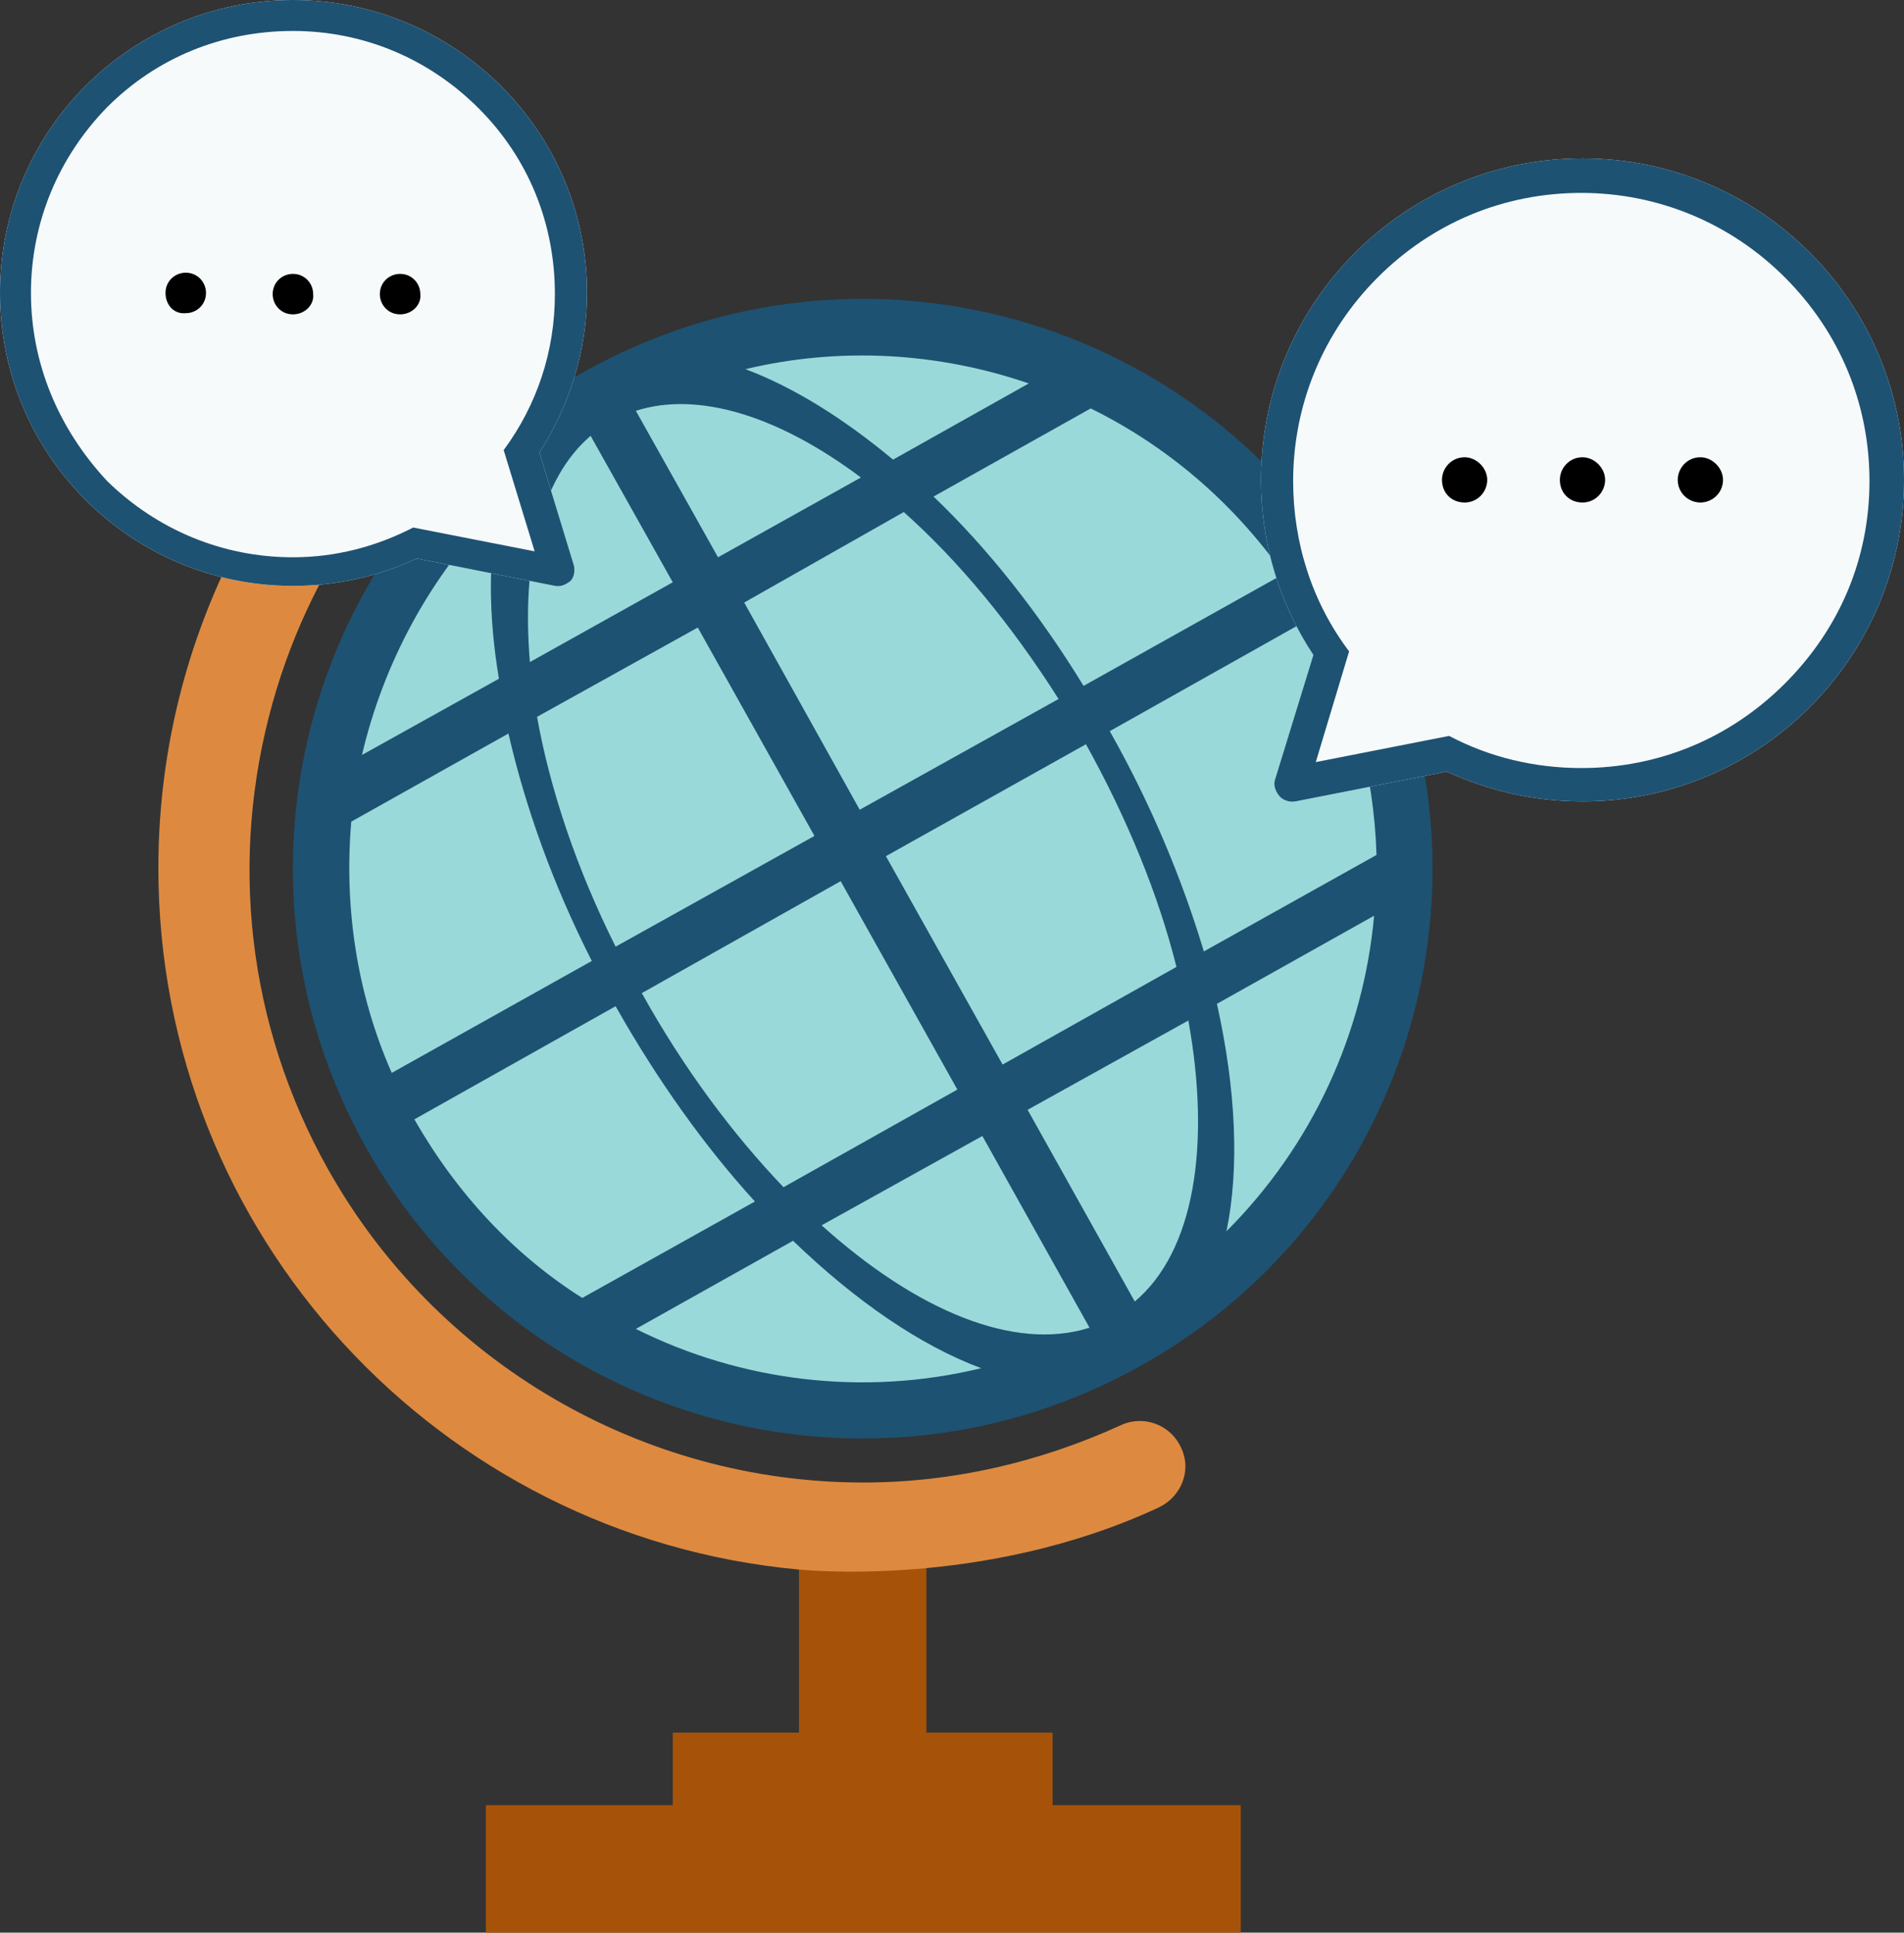
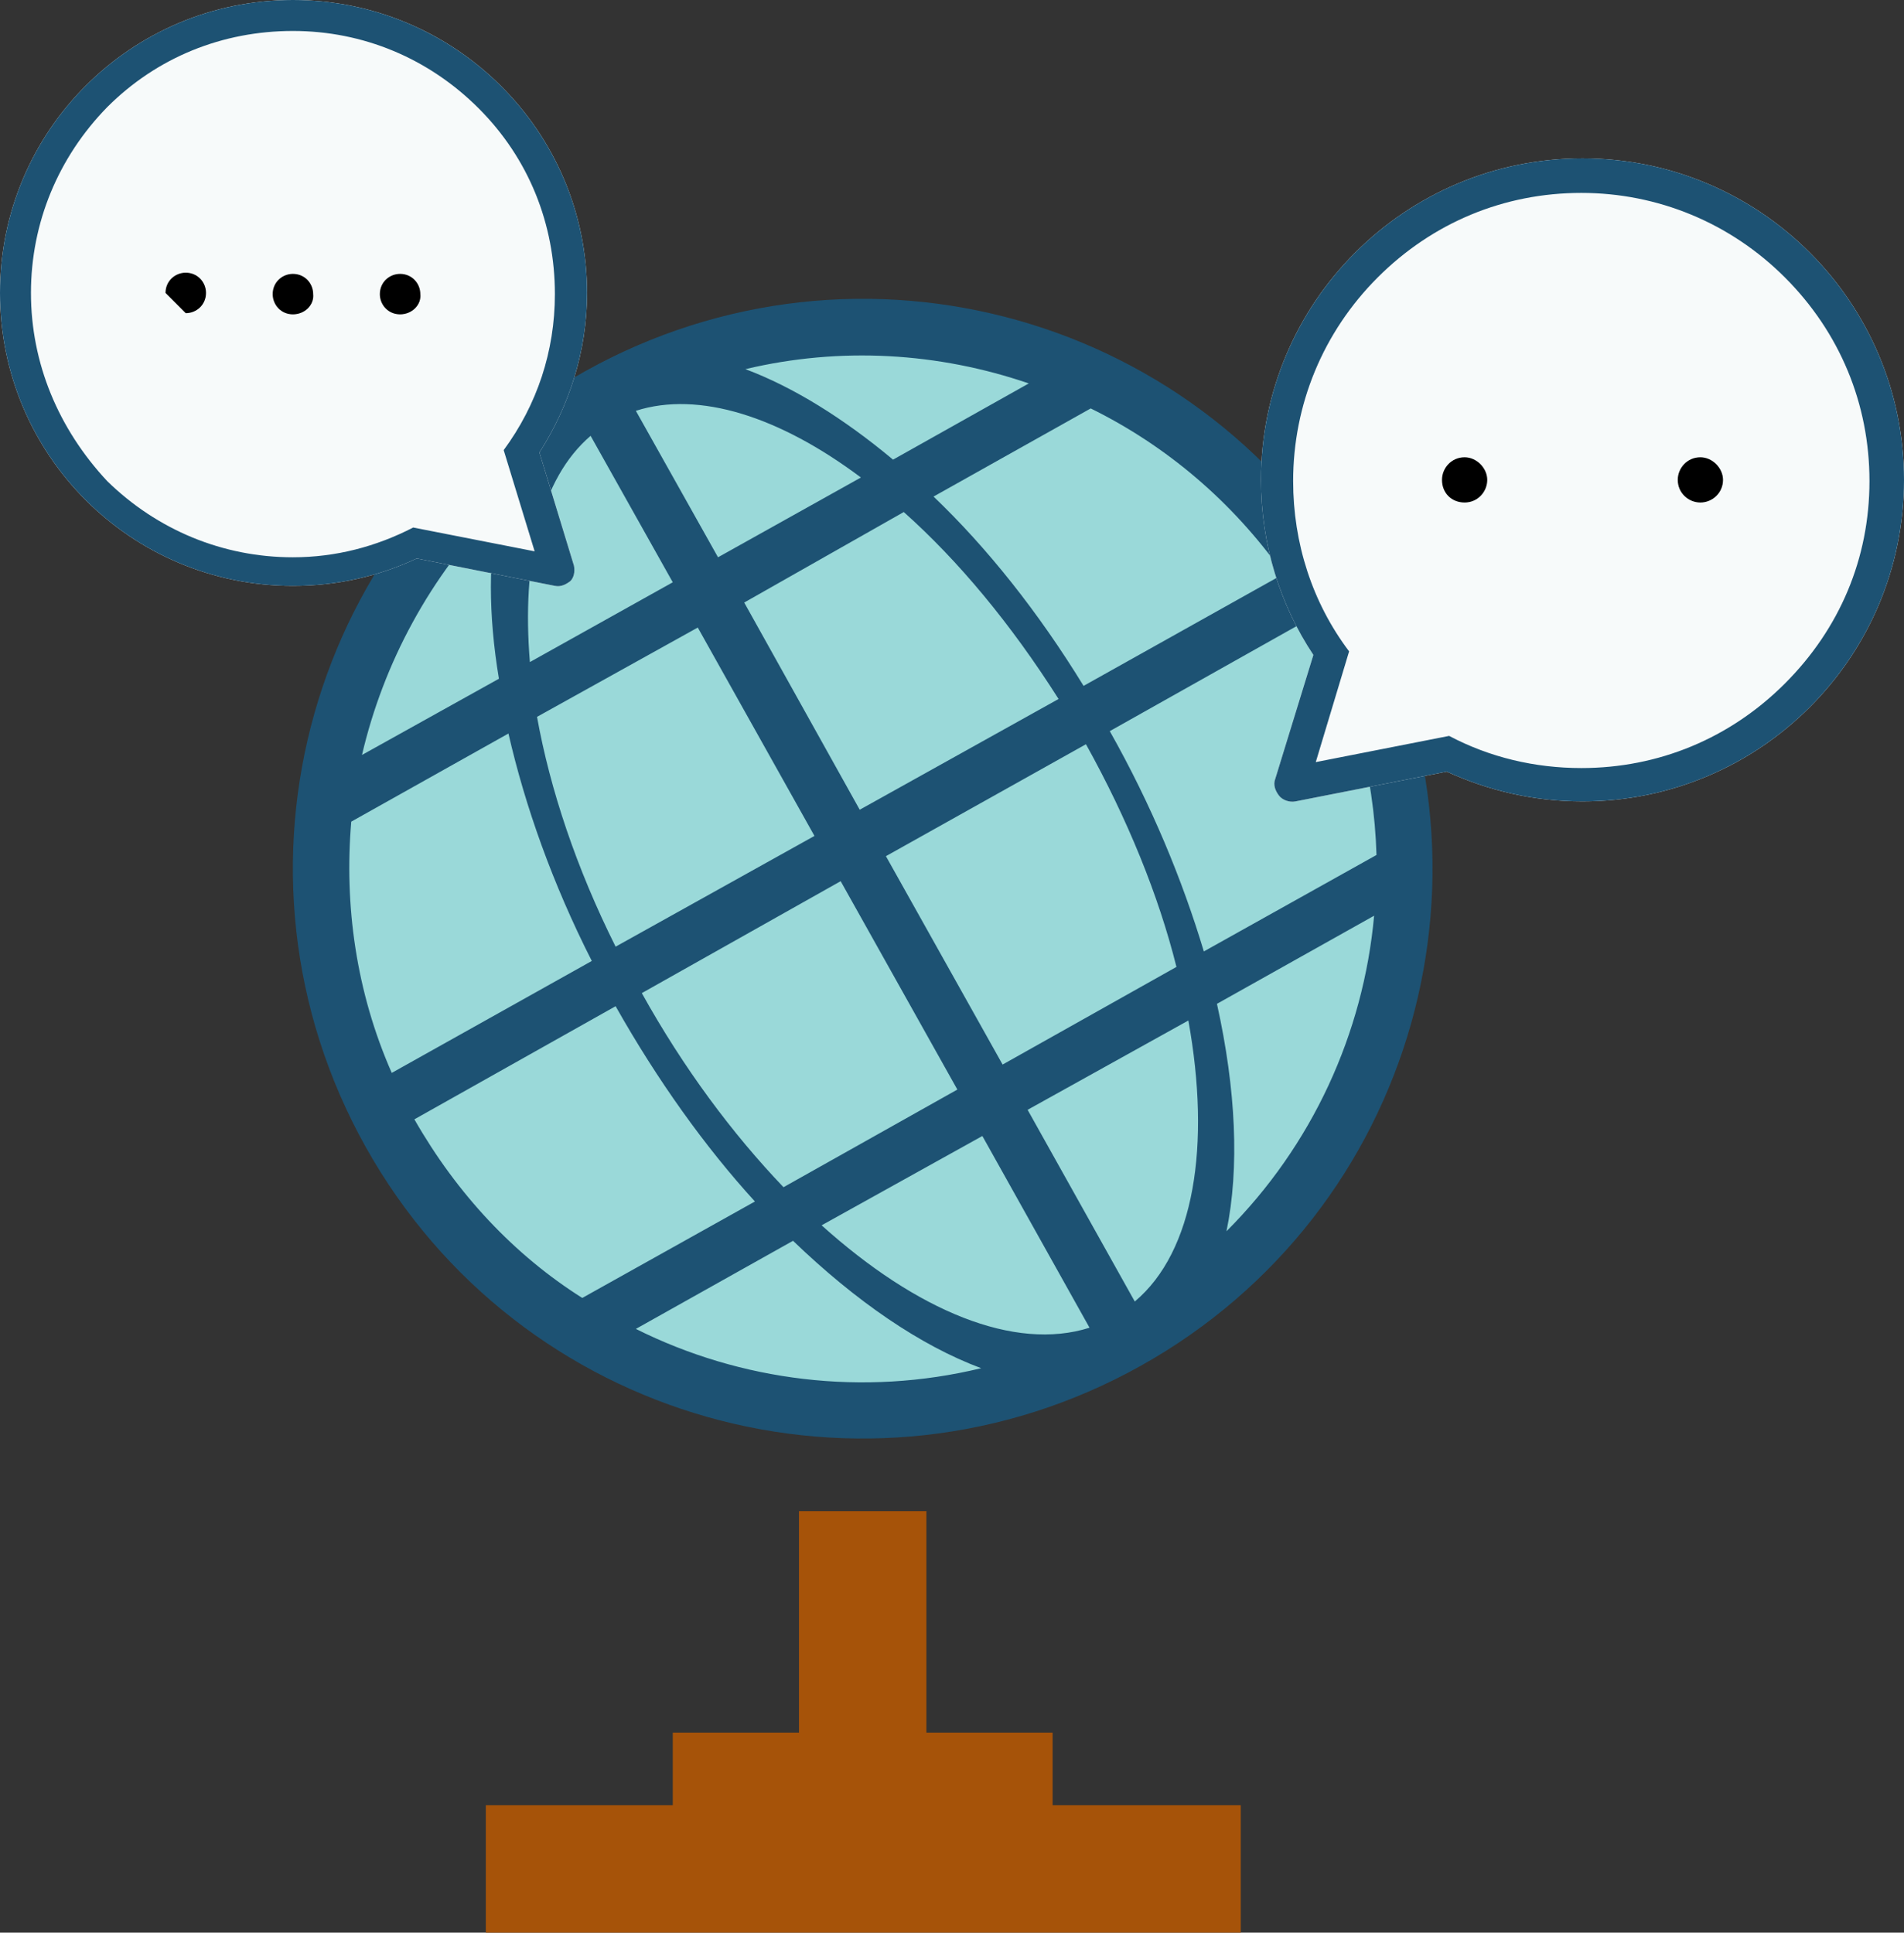
<svg xmlns="http://www.w3.org/2000/svg" version="1.1" id="Material" x="0px" y="0px" width="159.9px" height="162.3px" viewBox="0 0 159.9 162.3" style="enable-background:new 0 0 159.9 162.3;" xml:space="preserve">
  <rect x="0" y="0" width="159.9" height="162.3" fill="#333333" stroke="none" />
  <style type="text/css">
	.st0{fill:#A65309;}
	.st1{fill:#9AD9D9;}
	.st2{fill:#1D5273;}
	.st3{fill:#DD8A40;}
	.st4{fill:#F7FAFA;}
</style>
  <g>
    <g>
      <g>
        <path id="XMLID_00000138572690249308195020000012183824382215660469_" class="st0" d="M88.4,145.5H77.8v-18.6     c-3.4,0-6.4,0-10.7,0v18.6H56.5v6.1H40.8v10.7h63.4v-10.7H88.4V145.5z" />
        <ellipse id="XMLID_00000055698358859202958250000015930097436766829240_" transform="matrix(0.526 -0.85 0.85 0.526 -27.718 96.16)" class="st1" cx="72.5" cy="73" rx="47.8" ry="47.8" />
        <path id="XMLID_00000114762063707141729470000004315051695079004087_" class="st2" d="M114.2,49.6c-12.9-23.1-42-31.3-65.1-18.4     c-23.1,12.9-31.3,42-18.4,65.1c12.9,23.1,42,31.3,65.1,18.4C118.9,101.8,127.1,72.7,114.2,49.6z M107.8,48.2L91,57.6     c-3.8-6.2-8.1-11.6-12.6-15.9l13.2-7.4C97.9,37.4,103.5,42.1,107.8,48.2z M68.4,70.2l-16.7,9.3c-3.3-6.6-5.5-13.2-6.6-19.3     l13.5-7.5L68.4,70.2z M62.5,50.6L75.9,43c4.6,4.1,9,9.4,13,15.7l-16.7,9.3L62.5,50.6z M70.6,74l9.8,17.5l-14.6,8.2     c-4.3-4.5-8.4-10-11.9-16.3L70.6,74z M74.4,71.9l16.8-9.4c3.5,6.3,6.1,12.7,7.6,18.7l-14.6,8.2L74.4,71.9z M86.4,32.2L75,38.6     c-4.2-3.5-8.4-6.1-12.4-7.6C70.6,29.1,78.8,29.6,86.4,32.2z M72.3,40.1l-12,6.7l-6.9-12.3C58.7,32.8,65.5,35,72.3,40.1z      M49.6,36.6l6.9,12.3l-12,6.7C43.8,47.1,45.4,40.2,49.6,36.6z M41.9,42.5c-0.9,4.2-0.9,9.1,0,14.5l-11.5,6.4     C32.2,55.7,36.1,48.4,41.9,42.5z M29.5,69l13.2-7.4c1.4,6.1,3.7,12.6,7,19.1l-16.8,9.4C29.9,83.3,28.9,76,29.5,69z M34.8,94     l16.9-9.5c3.5,6.2,7.5,11.8,11.7,16.4l-14.5,8.1C43.2,105.4,38.4,100.3,34.8,94z M53.4,111.6l13.2-7.4     c5.3,5.1,10.7,8.8,15.8,10.7C72.5,117.3,62.2,116,53.4,111.6z M69,102.9l13.5-7.5l9,16.1C85.2,113.5,77,110.1,69,102.9z      M95.3,109.3l-9-16.1l13.5-7.5C101.7,96.2,100.3,105.1,95.3,109.3z M93.2,61.4l16.9-9.5c3.5,6.3,5.3,13.1,5.5,19.9l-14.5,8.1     C99.3,73.9,96.7,67.6,93.2,61.4z M103,103.4c1.1-5.3,0.8-11.9-0.8-19.1l13.2-7.4C114.5,86.8,110.2,96.2,103,103.4z" />
-         <path id="XMLID_00000155859197855769470760000004077982403528684989_" class="st3" d="M97.3,126.6c1.9-0.9,2.8-3.1,1.9-5l0,0     c-0.9-2-3.2-2.8-5.1-1.9c-6.8,3.1-14.1,4.8-21.6,4.8c0,0,0,0,0,0c-18.6,0-35.9-10.1-45-26.4c-6.7-12-8.3-25.9-4.6-39.1     c3.4-12.1,11-22.4,21.5-29.2c1.6-1.1,2.2-3.1,1.4-4.9c-1-2.1-3.6-2.8-5.5-1.6c-16.2,10.5-27,28.8-27,49.6     c0,30.8,23.6,56.1,53.7,58.9C67.1,131.8,82.5,133.5,97.3,126.6z" />
        <g>
          <path class="st4" d="M0,24.6c0,13.6,11,24.6,24.6,24.6c3.7,0,7.2-0.8,10.4-2.3l11.6,2.3c0.5,0.1,0.9-0.1,1.3-0.4      c0.3-0.3,0.4-0.8,0.3-1.3l-2.9-9.5c2.5-3.9,4-8.5,4-13.4C49.3,11,38.2,0,24.6,0C11,0,0,11,0,24.6z" />
          <g>
            <g>
              <path d="M33.6,26.4c-1,0-1.7-0.8-1.7-1.7c0-1,0.8-1.7,1.7-1.7c1,0,1.7,0.8,1.7,1.7C35.4,25.6,34.6,26.4,33.6,26.4z" />
              <path d="M24.6,26.4c-1,0-1.7-0.8-1.7-1.7c0-1,0.8-1.7,1.7-1.7c1,0,1.7,0.8,1.7,1.7C26.4,25.6,25.6,26.4,24.6,26.4z" />
-               <path d="M13.9,24.6c0-1,0.8-1.7,1.7-1.7c1,0,1.7,0.8,1.7,1.7c0,1-0.8,1.7-1.7,1.7C14.6,26.4,13.9,25.6,13.9,24.6z" />
+               <path d="M13.9,24.6c0-1,0.8-1.7,1.7-1.7c1,0,1.7,0.8,1.7,1.7c0,1-0.8,1.7-1.7,1.7z" />
            </g>
            <path class="st2" d="M0,24.6c0,13.6,11,24.6,24.6,24.6c3.7,0,7.2-0.8,10.4-2.3l11.6,2.3c0.5,0.1,0.9-0.1,1.3-0.4       c0.3-0.3,0.4-0.8,0.3-1.3l-2.9-9.5c2.5-3.9,4-8.5,4-13.4C49.3,11,38.2,0,24.6,0C11,0,0,11,0,24.6z M2.6,24.6       c0-5.9,2.3-11.4,6.4-15.6c4.2-4.2,9.7-6.4,15.6-6.4S36,4.9,40.2,9.1c4.2,4.2,6.4,9.7,6.4,15.6c0,4.8-1.5,9.3-4.3,13.1       c0,0,0,0,0,0l2.6,8.5l-10.2-2v0c-3.1,1.6-6.5,2.5-10.1,2.5c-5.9,0-11.4-2.3-15.6-6.4C4.9,36,2.6,30.5,2.6,24.6z" />
          </g>
        </g>
        <g>
          <path class="st4" d="M132.9,13.3c-14.9,0-27,12.1-27,27c0,5.4,1.6,10.5,4.4,14.7l-3.2,10.4c-0.2,0.5,0,1,0.3,1.4      c0.3,0.4,0.9,0.6,1.4,0.5l12.7-2.5c3.5,1.6,7.3,2.5,11.4,2.5c14.9,0,27-12.1,27-27S147.8,13.3,132.9,13.3z" />
          <g>
            <g>
              <path d="M123,42.2c1.1,0,1.9-0.9,1.9-1.9c0-1-0.9-1.9-1.9-1.9c-1.1,0-1.9,0.9-1.9,1.9C121.1,41.4,121.9,42.2,123,42.2z" />
-               <path d="M132.9,42.2c1.1,0,1.9-0.9,1.9-1.9c0-1-0.9-1.9-1.9-1.9c-1.1,0-1.9,0.9-1.9,1.9C131,41.4,131.8,42.2,132.9,42.2z" />
              <path d="M144.7,40.3c0-1-0.9-1.9-1.9-1.9c-1.1,0-1.9,0.9-1.9,1.9c0,1.1,0.9,1.9,1.9,1.9C143.8,42.2,144.7,41.4,144.7,40.3z" />
            </g>
            <path class="st2" d="M132.9,13.3c-14.9,0-27,12.1-27,27c0,5.4,1.6,10.5,4.4,14.7l-3.2,10.4c-0.2,0.5,0,1,0.3,1.4       c0.3,0.4,0.9,0.6,1.4,0.5l12.7-2.5c3.5,1.6,7.3,2.5,11.4,2.5c14.9,0,27-12.1,27-27S147.8,13.3,132.9,13.3z M149.9,57.4       c-4.6,4.6-10.6,7.1-17.1,7.1c-3.9,0-7.7-0.9-11.1-2.7v0l-11.2,2.2l2.8-9.3c0,0,0,0,0,0c-3.1-4.1-4.7-9.1-4.7-14.3       c0-6.4,2.5-12.5,7.1-17.1c4.6-4.6,10.6-7.1,17.1-7.1c6.4,0,12.5,2.5,17.1,7.1c4.6,4.6,7.1,10.6,7.1,17.1S154.5,52.8,149.9,57.4       z" />
          </g>
        </g>
      </g>
    </g>
  </g>
  <g>
</g>
  <g>
</g>
  <g>
</g>
  <g>
</g>
  <g>
</g>
  <g>
</g>
  <g>
</g>
  <g>
</g>
  <g>
</g>
  <g>
</g>
  <g>
</g>
  <g>
</g>
  <g>
</g>
  <g>
</g>
  <g>
</g>
</svg>